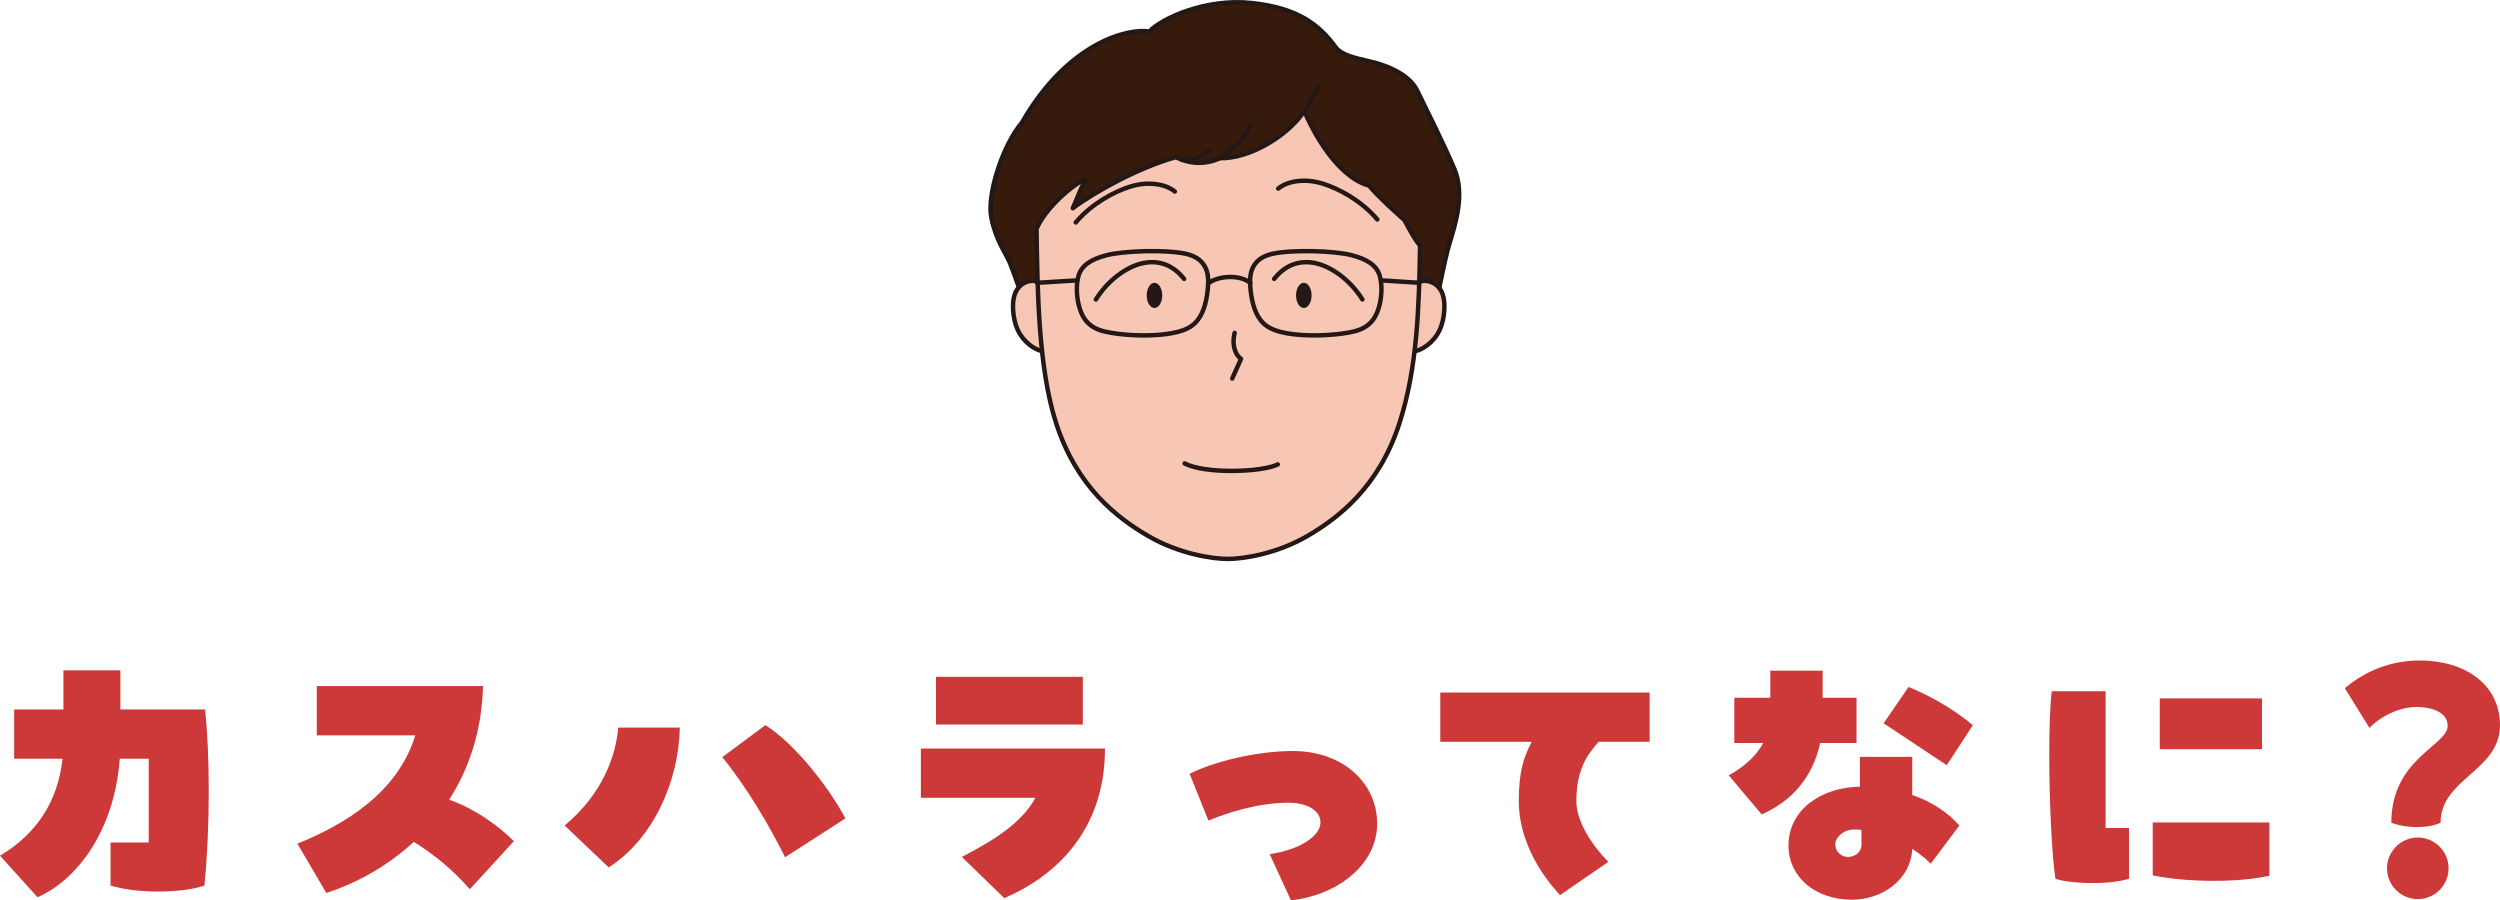
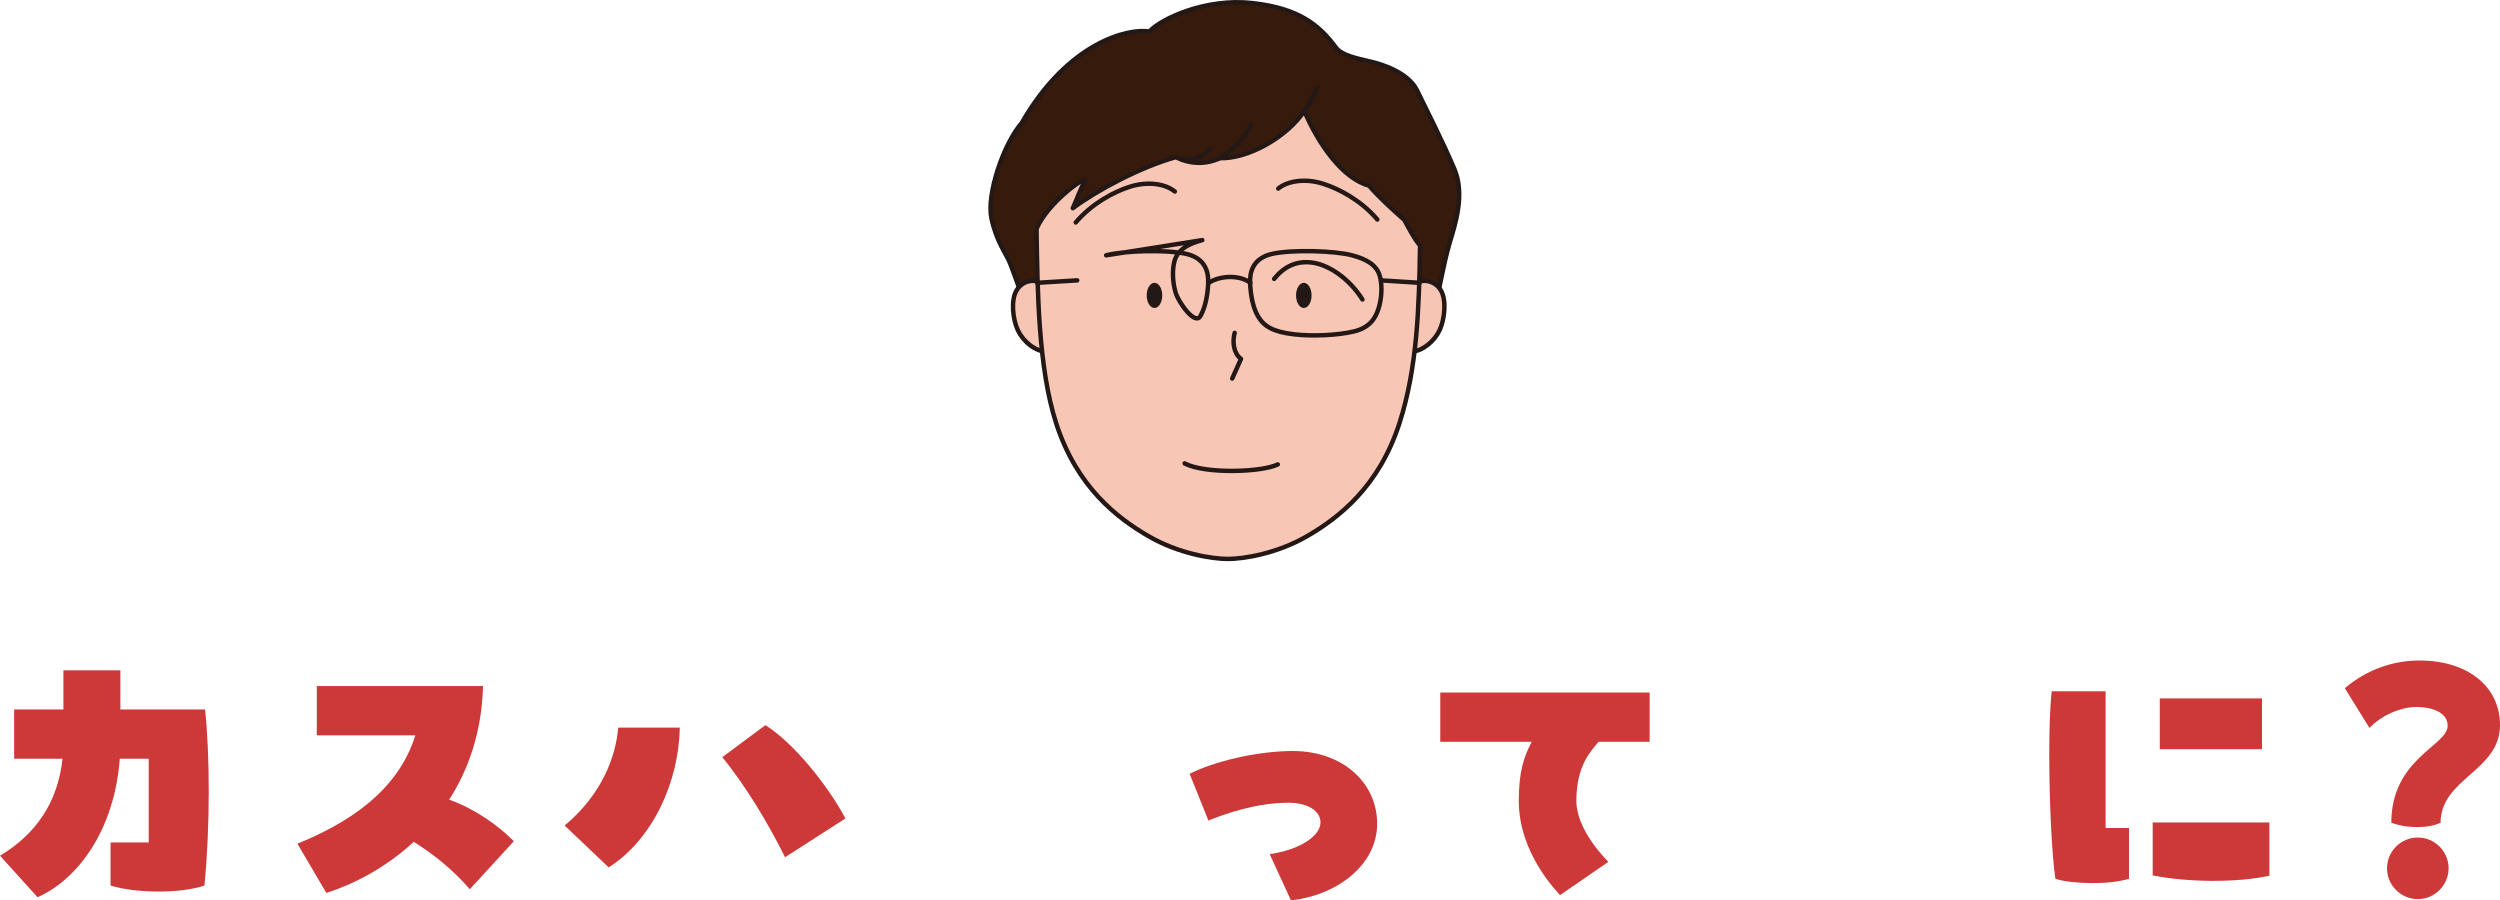
<svg xmlns="http://www.w3.org/2000/svg" id="_レイヤー_2" data-name="レイヤー 2" viewBox="0 0 243.602 87.729">
  <defs>
    <style>
      .cls-1 {
        fill: #f8c6b5;
      }

      .cls-1, .cls-2, .cls-3, .cls-4 {
        stroke: #231815;
        stroke-linecap: round;
        stroke-linejoin: round;
        stroke-width: .435px;
      }

      .cls-2 {
        fill: #361b0c;
      }

      .cls-5 {
        fill: #231815;
      }

      .cls-3 {
        fill: none;
      }

      .cls-4 {
        fill: #f7c5b4;
      }

      .cls-6 {
        fill: #cd3838;
      }
    </style>
  </defs>
  <g id="object">
    <g>
      <g>
        <path class="cls-2" d="M130.15,4.602c-1.625-2.2-3.624-3.8-8.124-4.304-4.556-.51-8.889,1.53-10.036,2.774-2.039-.351-7.933,1.052-12.425,8.895-1.816,2.104-3.441,6.982-2.963,9.278.478,2.296,1.434,3.443,1.816,4.4.382.956,1.529,4.209,1.529,4.209h39.952s.765-4.209,1.338-6.122c.573-1.913,1.529-4.782.478-7.269-1.051-2.487-2.858-6.073-3.632-7.652-.86-1.754-3.425-2.545-4.397-2.774-1.625-.383-2.952-.643-3.536-1.435Z" />
        <path class="cls-4" d="M101.731,27.717c-.892-.638-2.103-.383-2.676.574-.564.941-.382,2.806.127,3.89.51,1.084,1.657,2.041,2.804,2.104l-.255-6.568Z" />
        <path class="cls-4" d="M137.723,27.717c.892-.638,2.103-.383,2.676.574.564.941.382,2.806-.127,3.89-.51,1.084-1.657,2.041-2.804,2.104l.255-6.568Z" />
        <path class="cls-1" d="M138.37,23.923c-.096,6.026-.26,11.9-2.007,17.313-2.007,6.217-5.935,9.228-8.984,11-2.963,1.722-6.213,2.227-7.742,2.227s-4.779-.505-7.742-2.227c-3.049-1.772-6.977-4.782-8.984-11-1.747-5.412-1.816-12.913-1.912-18.939,1.147-2.678,5.161-5.452,4.683-4.591-.478.861-.669,1.53-1.147,2.583,2.294-1.722,6.595-4.017,10.036-4.974,1.338.67,2.867.765,4.301.096,2.676.096,6.499-2.009,8.22-4.591,1.338,3.156,3.728,6.6,6.308,7.269.956,1.148,2.581,2.583,3.441,3.348.573,1.052.956,1.817,1.529,2.487Z" />
        <path class="cls-3" d="M127.091,10.819c.382-.51,1.083-1.785,1.338-2.359" />
        <path class="cls-3" d="M121.866,12.158c-.573,1.467-2.039,2.614-2.995,3.252" />
        <path class="cls-3" d="M115.176,15.552c1.083.064,2.103-.333,2.74-1.035" />
        <path class="cls-3" d="M120.305,32.436c-.239.909-.096,2.009.621,2.535l-.86,1.913" />
-         <path class="cls-3" d="M106.78,29.184c1.29-2.056,3.25-3.348,4.827-3.587,1.577-.239,2.82.383,3.775,1.578" />
        <ellipse class="cls-5" cx="112.493" cy="28.784" rx=".757" ry="1.227" />
        <path class="cls-3" d="M104.821,21.675c1.577-1.865,3.775-3.013,5.305-3.491,1.792-.561,3.489-.239,4.349.478" />
-         <path class="cls-3" d="M107.784,24.879c1.703-.454,5.878-.574,7.79-.143s2.198,1.817,2.151,2.869-.239,2.296-.765,3.204c-.579,1-1.481,1.53-3.536,1.77-1.767.206-4.253.096-5.83-.287s-2.103-1.339-2.389-2.248-.378-2.122-.143-3.061c.287-1.148,1.29-1.722,2.724-2.104Z" />
+         <path class="cls-3" d="M107.784,24.879c1.703-.454,5.878-.574,7.79-.143s2.198,1.817,2.151,2.869-.239,2.296-.765,3.204s-2.103-1.339-2.389-2.248-.378-2.122-.143-3.061c.287-1.148,1.29-1.722,2.724-2.104Z" />
        <line class="cls-3" x1="104.964" y1="27.319" x2="101.046" y2="27.558" />
        <path class="cls-3" d="M132.756,29.184c-1.29-2.056-3.25-3.348-4.827-3.587-1.577-.239-2.82.383-3.775,1.578" />
        <ellipse class="cls-5" cx="127.044" cy="28.784" rx=".757" ry="1.227" />
        <path class="cls-3" d="M134.206,21.388c-1.577-1.865-3.775-3.013-5.305-3.491-1.792-.561-3.489-.239-4.349.478" />
        <path class="cls-3" d="M131.752,24.879c-1.703-.454-5.878-.574-7.79-.143-1.912.43-2.198,1.817-2.151,2.869.048,1.052.239,2.296.765,3.204.579,1,1.481,1.53,3.536,1.77,1.767.206,4.253.096,5.83-.287,1.577-.383,2.103-1.339,2.389-2.248.287-.909.378-2.122.143-3.061-.287-1.148-1.29-1.722-2.724-2.104Z" />
        <line class="cls-3" x1="134.572" y1="27.319" x2="138.326" y2="27.558" />
        <path class="cls-3" d="M117.724,27.605c1.051-.765,3.059-.861,4.11-.048" />
      </g>
      <path class="cls-3" d="M115.43,45.157c2.007,1.052,7.551.861,9.08.096" />
    </g>
  </g>
  <g id="text">
    <g>
      <path class="cls-6" d="M6.18,65.32h5.55v3.81h8.25c.24,2.19.36,5.04.36,7.95,0,3.21-.15,6.51-.42,9.209-2.31.78-6.6.78-9.149,0v-4.2h3.72v-8.16h-2.82c-.51,6.93-4.08,11.76-8.01,13.5l-3.66-4.05c3.51-2.1,5.64-5.22,6.09-9.449H1.38v-4.8h4.8v-3.81Z" />
      <path class="cls-6" d="M50.069,81.969l-4.29,4.68c-1.68-1.95-3.63-3.48-5.46-4.62-2.76,2.55-5.88,4.14-8.52,4.98l-2.82-4.8c4.5-1.83,9.75-4.89,11.489-10.56h-9.6v-4.8h16.199c-.12,4.47-1.41,8.13-3.3,11.07,2.46.87,4.8,2.52,6.3,4.05Z" />
      <path class="cls-6" d="M55.02,80.439c3.69-3.09,4.98-6.75,5.22-9.54h6c-.09,5.19-2.58,10.86-6.93,13.62l-4.29-4.08ZM76.499,83.529c-1.59-3.18-3.72-6.81-6.12-9.75l4.2-3.12c2.82,1.77,6.12,5.94,7.8,9.09l-5.88,3.78Z" />
-       <path class="cls-6" d="M93.72,83.499c3.39-1.74,5.91-3.45,7.17-5.76h-11.159v-4.8h17.939c0,7.98-4.8,12.419-9.81,14.579l-4.14-4.02ZM105.51,70.6h-14.31v-4.65h14.31v4.65Z" />
      <path class="cls-6" d="M123.72,83.229c3.06-.45,4.95-1.83,4.95-3.09,0-1.11-1.23-1.92-3.12-1.92-3.06,0-6.15,1.05-7.8,1.74l-1.83-4.56c2.37-1.2,6.57-2.22,10.05-2.22,4.92,0,8.22,3.15,8.22,7.08,0,4.11-4.05,7.02-8.4,7.47l-2.07-4.5Z" />
      <path class="cls-6" d="M140.342,72.279v-4.8h20.399v4.8h-4.98c-.66.84-2.16,2.22-2.16,5.76,0,2.79,2.79,5.61,3.12,5.94l-4.71,3.24c-.27-.33-4.02-4.05-4.02-9.179,0-2.91.51-4.32,1.26-5.76h-8.91Z" />
-       <path class="cls-6" d="M172.501,65.35h5.1v2.64h3.3v4.41h-3.54c-.75,3.39-2.79,5.67-5.7,6.96l-3.21-3.81c1.29-.72,2.58-1.71,3.36-3.15h-2.82v-4.41h3.51v-2.64ZM181.231,73.749h5.1v3.72c1.86.63,3.42,1.65,4.59,2.97l-2.79,3.72c-.54-.54-1.14-1.02-1.8-1.44-.15,3.06-3,4.95-5.85,4.95-3.66,0-6.21-2.25-6.21-5.28,0-3.57,3.33-5.7,6.96-5.73v-2.91ZM181.381,80.859c-.24-.03-.51-.03-.75-.03-.99,0-1.8.75-1.8,1.47,0,.6.51,1.2,1.23,1.2.69,0,1.32-.45,1.32-1.2v-1.44ZM189.691,74.559l-6.15-4.08,2.43-3.54c1.83.75,4.08,1.92,6.27,3.72l-2.55,3.9Z" />
      <path class="cls-6" d="M205.172,67.36v13.32h2.28v4.95c-1.05.3-2.25.42-3.57.42-1.35,0-2.79-.15-3.6-.42-.33-2.1-.6-7.38-.6-12.03,0-2.43.06-4.68.24-6.24h5.25ZM209.761,80.139h11.37v5.19c-3.06.69-7.98.66-11.37-.03v-5.16ZM210.451,68.05h9.96v4.95h-9.96v-4.95Z" />
      <path class="cls-6" d="M233.012,80.169c0-6.27,5.49-7.5,5.49-9.45,0-1.29-1.5-1.83-3.03-1.83-1.56,0-3.42.81-4.59,2.04l-2.4-3.87c2.04-1.74,4.59-2.7,7.26-2.7,4.74,0,7.86,2.55,7.86,6.3,0,4.47-5.79,5.19-5.79,9.51-.69.3-1.38.42-2.31.42-1.02,0-1.86-.18-2.49-.42ZM232.592,84.609c0-1.65,1.35-3,3-3,1.65,0,3,1.35,3,3s-1.35,3-3,3c-1.65,0-3-1.35-3-3Z" />
    </g>
  </g>
</svg>